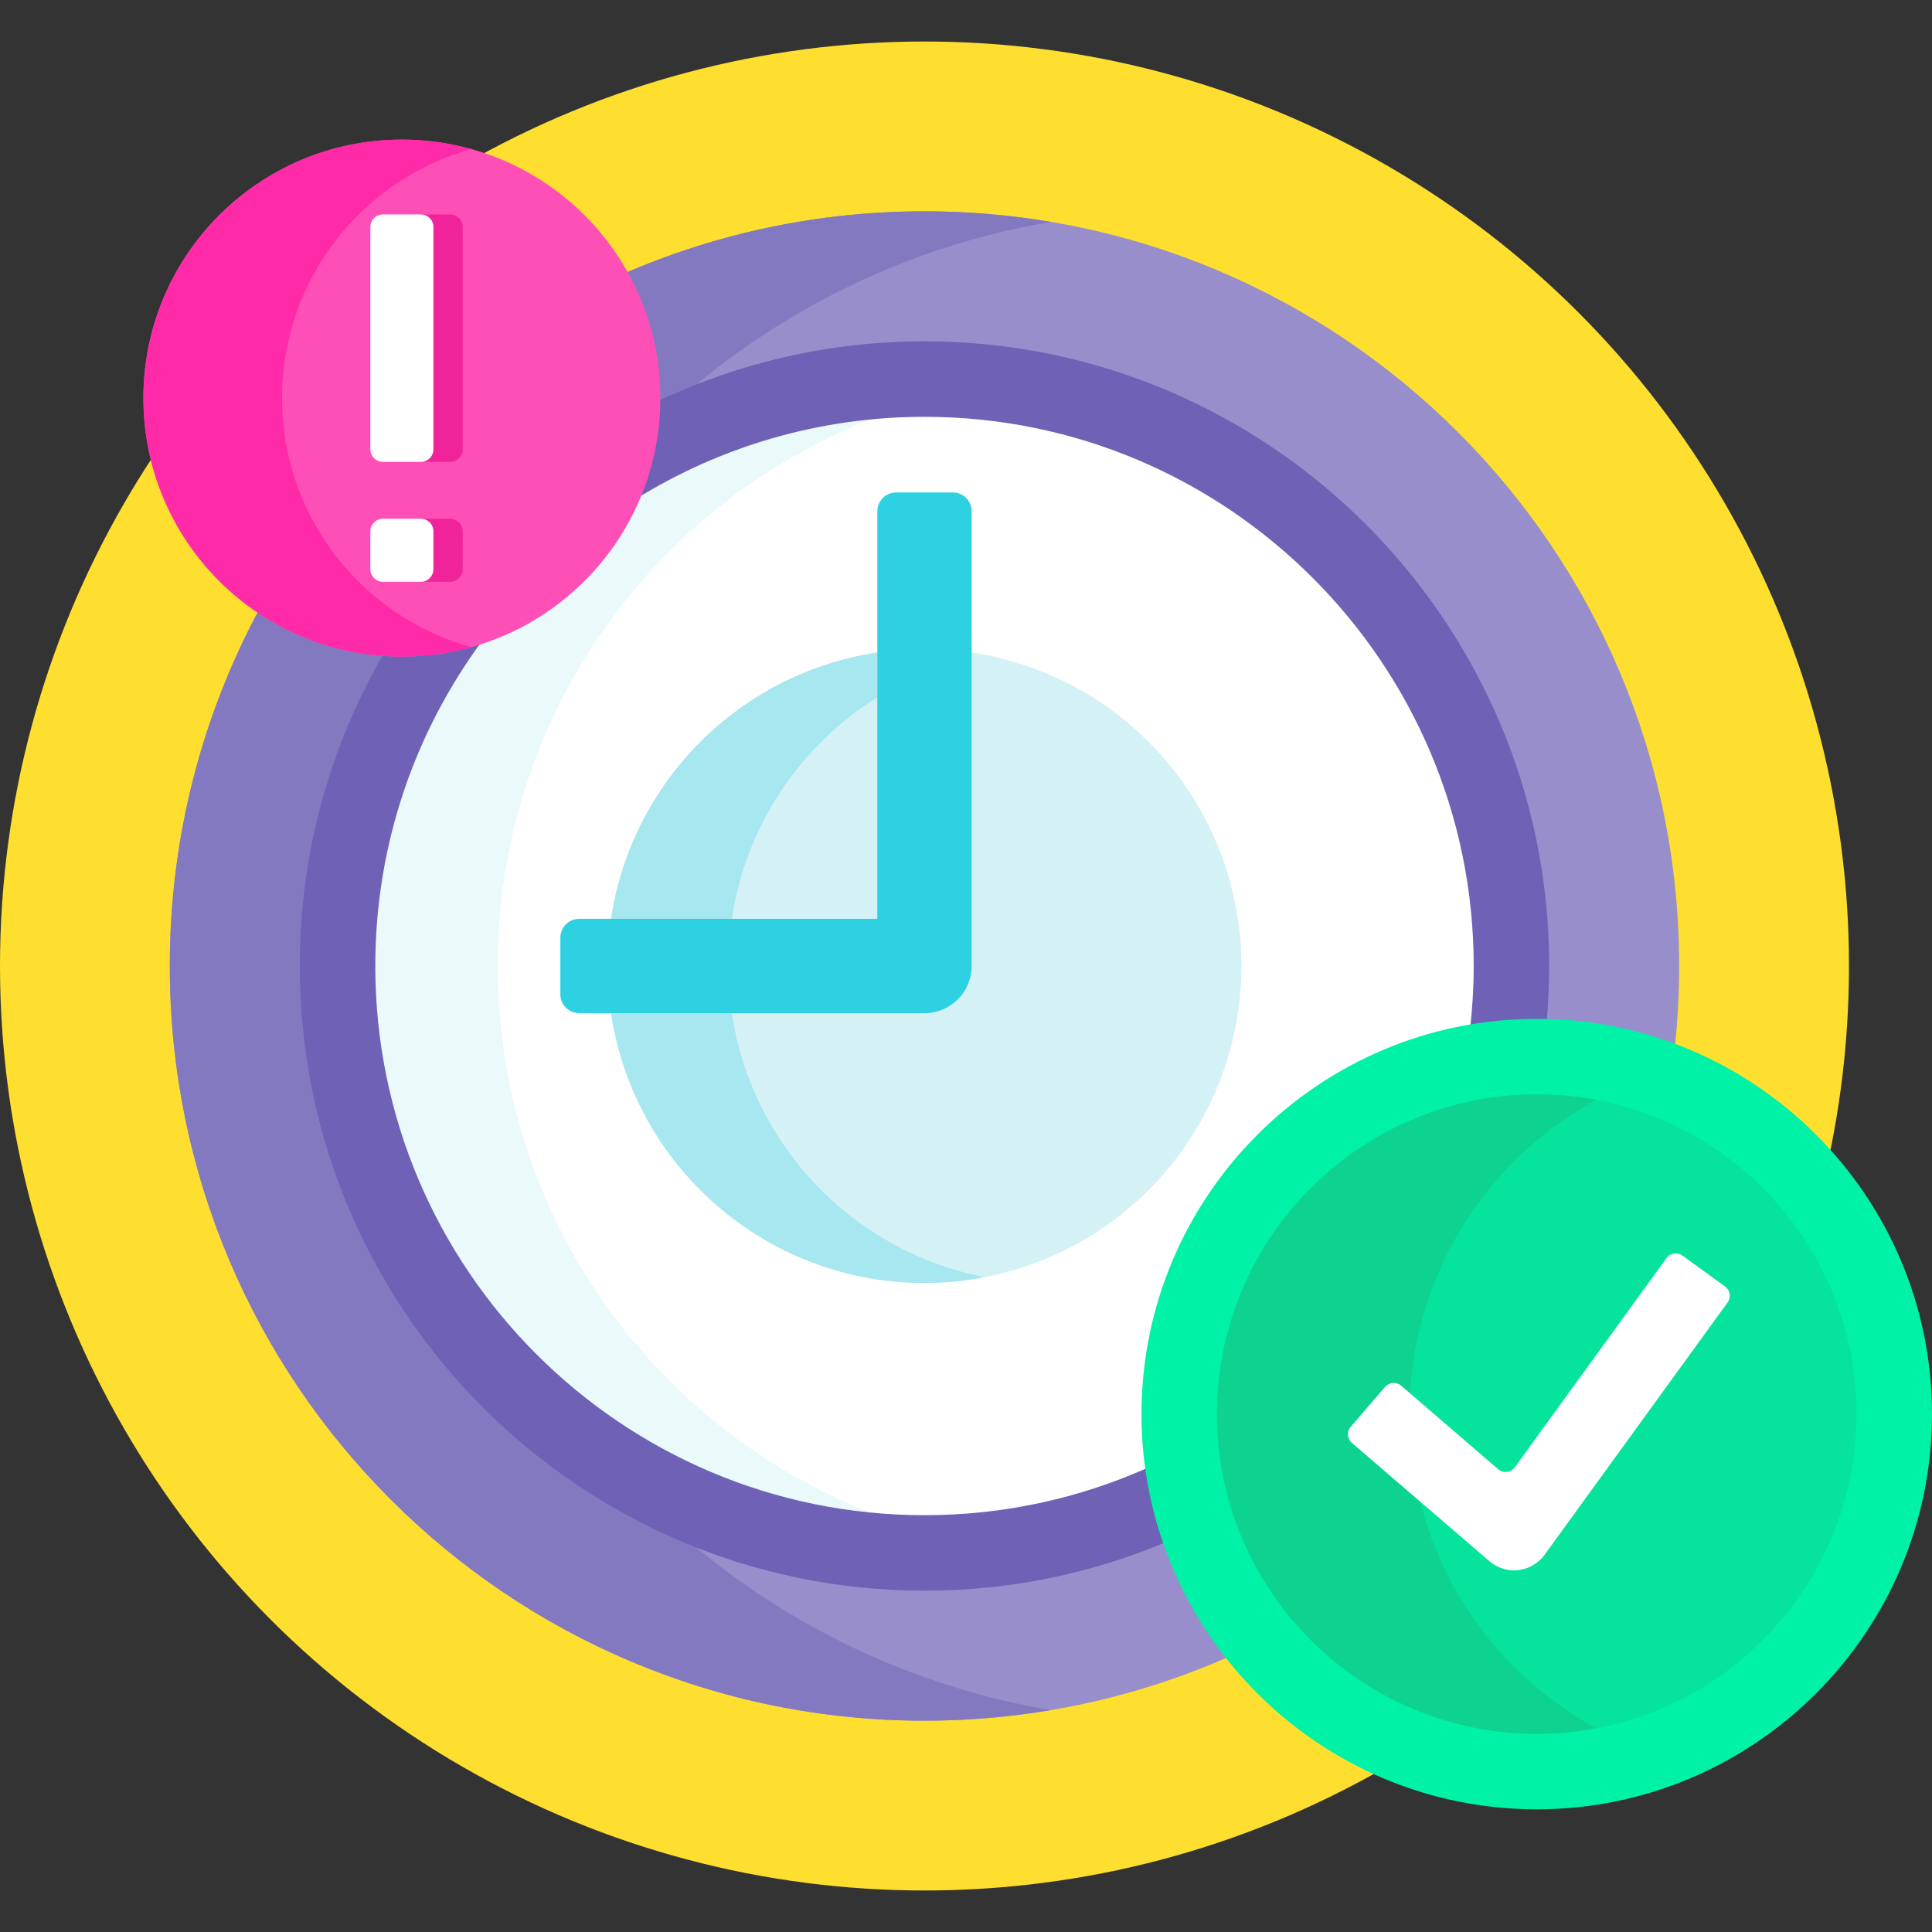
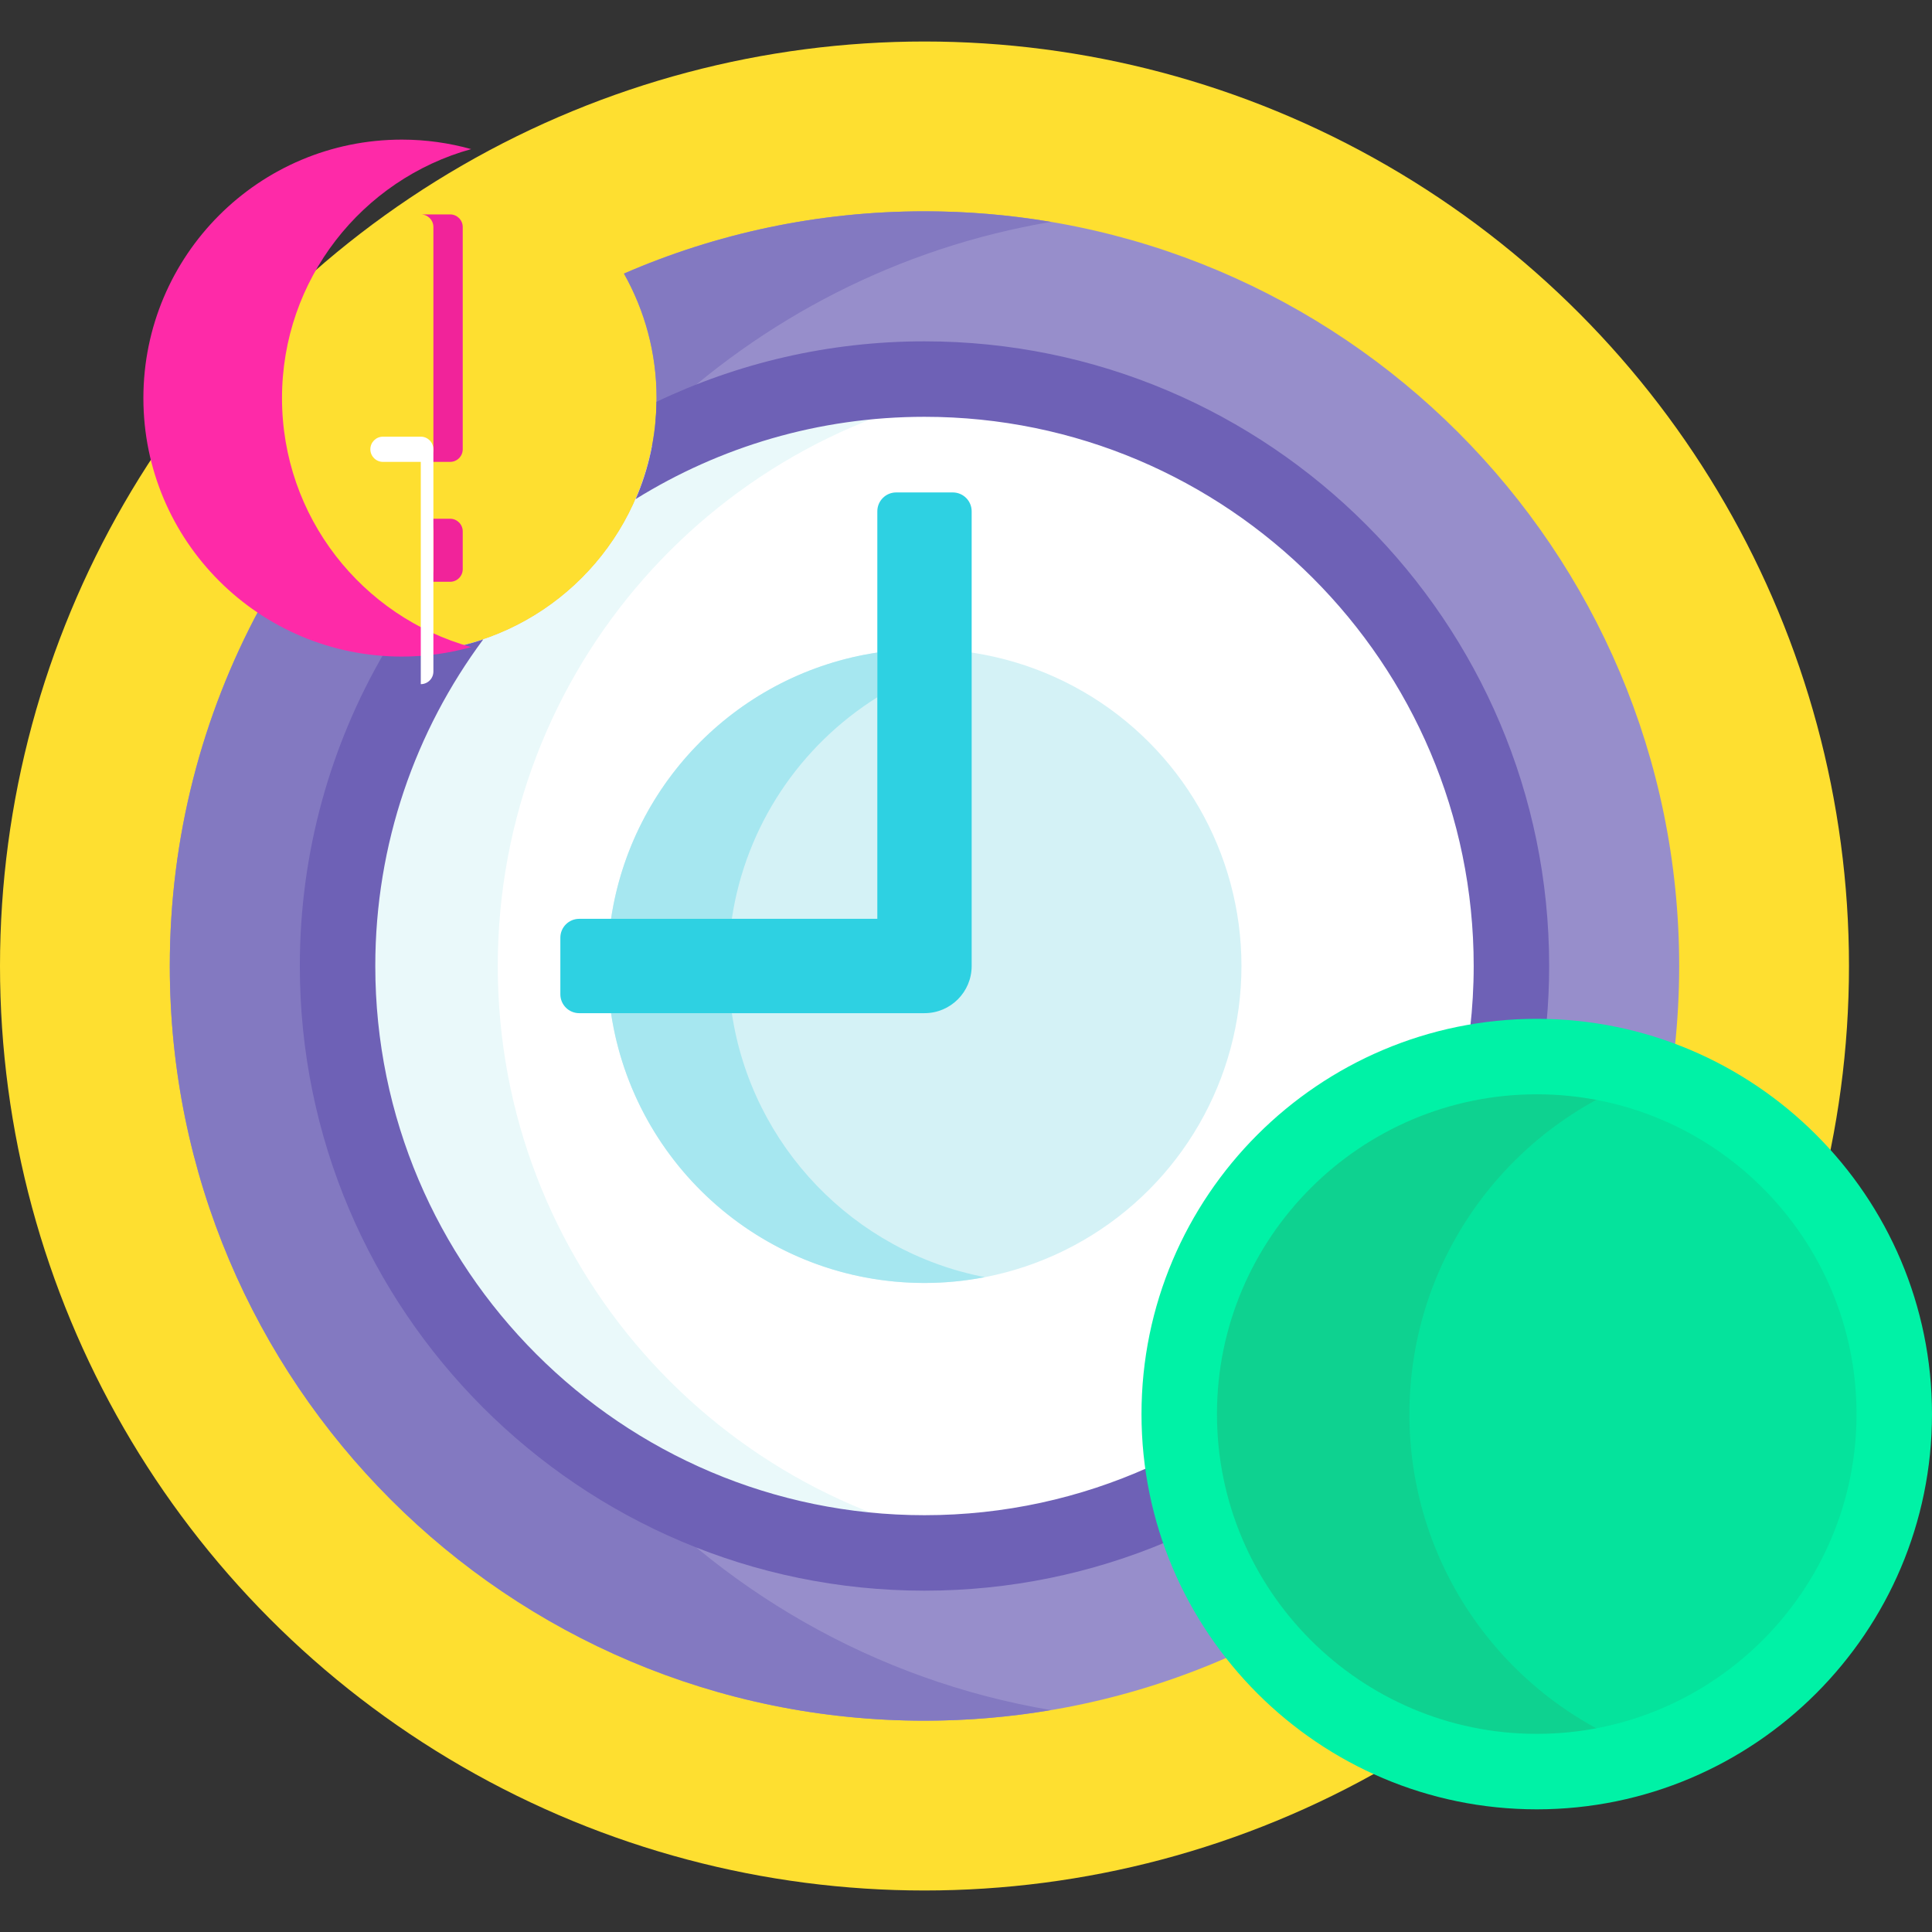
<svg xmlns="http://www.w3.org/2000/svg" id="Capa_1" enable-background="new 0 0 512 512" height="512" viewBox="0 0 512 512" width="512">
  <rect x="0" y="0" width="512" height="512" fill="#333333" stroke="none" />
  <g>
    <g>
      <g>
        <circle cx="245" cy="256" fill="#fedf30" r="245" />
      </g>
      <path d="m245 56c-28.31 0-55.24 5.895-79.647 16.504 5.496 9.764 8.647 21.016 8.647 32.996 0 37.22-30.28 67.5-67.5 67.5-13.978 0-26.976-4.272-37.76-11.576-15.142 28.16-23.74 60.363-23.74 94.576 0 110.457 89.543 200 200 200 28.772 0 56.118-6.087 80.839-17.025-13.977-17.678-22.331-39.996-22.331-64.229 0-57.206 46.541-103.746 103.746-103.746 12.868 0 25.194 2.362 36.574 6.663.767-7.117 1.172-14.342 1.172-21.663 0-110.457-89.543-200-200-200z" fill="#978ecb" />
      <g fill="#8379c1">
        <path d="m174 105.5c0 2.04-.107 4.055-.285 6.049 28.277-27.075 64.477-45.942 104.785-52.741-10.894-1.837-22.083-2.808-33.5-2.808-28.31 0-55.24 5.895-79.647 16.504 5.496 9.764 8.647 21.016 8.647 32.996z" />
        <path d="m160.608 386.673c-42.815-27.708-71.151-75.879-71.151-130.673 0-30.683 8.89-59.287 24.228-83.386-2.362.251-4.758.386-7.185.386-13.978 0-26.976-4.272-37.76-11.576-15.142 28.16-23.74 60.363-23.74 94.576 0 110.457 89.543 200 200 200 11.417 0 22.606-.971 33.5-2.808-46.837-7.9-88.137-32.083-117.892-66.519z" />
      </g>
      <path d="m245 100.457c-26.07 0-50.636 6.423-72.218 17.758-5.526 28.86-29.476 51.251-59.102 54.399-15.335 24.1-24.223 52.704-24.223 83.386 0 85.904 69.639 155.543 155.543 155.543 21.795 0 42.539-4.49 61.368-12.584-1.865-7.772-2.86-15.878-2.86-24.214 0-54.698 42.551-99.639 96.288-103.475.49-5.025.747-10.117.747-15.271 0-85.903-69.639-155.542-155.543-155.542z" fill="#fff" />
      <path d="m131.914 256c0-78.702 58.455-143.741 134.315-154.095-6.942-.948-14.026-1.448-21.228-1.448-26.07 0-50.636 6.423-72.218 17.758-5.526 28.86-29.476 51.251-59.102 54.399-15.335 24.1-24.223 52.704-24.223 83.386 0 85.904 69.639 155.543 155.543 155.543 7.202 0 14.286-.501 21.228-1.448-75.86-10.354-134.315-75.393-134.315-154.095z" fill="#eaf9fa" />
      <g>
        <circle cx="245" cy="256" fill="#d4f2f6" r="84" />
      </g>
      <g fill="#a6e7f0">
        <path d="m193.942 268.5h-32.012c6.038 40.462 40.927 71.5 83.07 71.5 5.473 0 10.818-.541 16-1.541-34.713-6.697-61.802-34.757-67.058-69.959z" />
        <path d="m193.942 243.5c3.697-24.76 18.197-45.975 38.558-58.718v-11.852c-36.383 5.429-65.14 34.186-70.569 70.569h32.011z" />
      </g>
      <g fill="#6e61b6">
        <path d="m245 401.543c-80.253 0-145.543-65.29-145.543-145.543 0-32.393 10.642-62.345 28.607-86.553-6.777 2.292-14.024 3.553-21.564 3.553-1.542 0-3.067-.071-4.583-.173-14.271 24.455-22.46 52.874-22.46 83.173 0 91.281 74.262 165.543 165.543 165.543 22.747 0 44.436-4.614 64.183-12.951-2.192-6.334-3.785-12.944-4.715-19.762-18.166 8.165-38.295 12.713-59.468 12.713z" />
        <path d="m245 90.457c-25.406 0-49.49 5.759-71.025 16.031-.132 9.144-2.085 17.853-5.522 25.779 22.253-13.817 48.482-21.81 76.547-21.81 80.253 0 145.543 65.29 145.543 145.543 0 5.582-.327 11.089-.942 16.509 5.739-.988 11.636-1.509 17.653-1.509.869 0 1.735.012 2.599.033.448-4.953.69-9.965.69-15.033 0-91.281-74.262-165.543-165.543-165.543z" />
      </g>
      <g>
        <path d="m245 268.5h-91.5c-2.761 0-5-2.239-5-5v-15c0-2.761 2.239-5 5-5h79v-108c0-2.761 2.239-5 5-5h15c2.761 0 5 2.239 5 5v120.5c0 6.904-5.596 12.5-12.5 12.5z" fill="#2ed1e2" />
      </g>
    </g>
    <g>
      <g>
        <circle cx="407.254" cy="374.746" fill="#05e39c" r="94.746" />
      </g>
      <path d="m373.508 374.746c0-41.656 26.883-77.032 64.246-89.728-9.571-3.252-19.829-5.018-30.5-5.018-52.327 0-94.746 42.419-94.746 94.746s42.419 94.746 94.746 94.746c10.671 0 20.929-1.765 30.5-5.018-37.363-12.696-64.246-48.072-64.246-89.728z" fill="#0ed290" />
      <g>
        <path d="m407.254 479.492c-57.757 0-104.746-46.989-104.746-104.746s46.989-104.746 104.746-104.746 104.746 46.989 104.746 104.746-46.989 104.746-104.746 104.746zm0-189.492c-46.729 0-84.746 38.017-84.746 84.746s38.017 84.746 84.746 84.746 84.746-38.017 84.746-84.746-38.017-84.746-84.746-84.746z" fill="#00f2a6" />
      </g>
      <g>
-         <path d="m401.235 416.162c-2.381 0-4.698-.851-6.522-2.42l-36.453-31.368c-1.256-1.081-1.398-2.975-.317-4.231l9.131-10.612c1.081-1.256 2.975-1.398 4.231-.317l25.744 22.153c1.33 1.145 3.355.908 4.385-.513l40.218-55.459c.973-1.341 2.849-1.64 4.19-.667l11.333 8.219c1.341.973 1.64 2.849.667 4.19l-48.512 66.896c-1.642 2.264-4.156 3.737-6.934 4.062-.387.045-.775.067-1.161.067z" fill="#fff" />
-       </g>
+         </g>
    </g>
    <g>
      <g>
-         <circle cx="106.5" cy="105.5" fill="#fe4fb7" r="68.5" />
-       </g>
+         </g>
      <g fill="#f1239a">
        <path d="m119.287 56.82h-7.775c1.845 0 3.341 1.496 3.341 3.341v58.901c0 1.845-1.496 3.341-3.341 3.341h7.775c1.845 0 3.341-1.496 3.341-3.341v-58.901c0-1.845-1.496-3.341-3.341-3.341z" />
        <path d="m119.287 137.473h-7.775c1.845 0 3.341 1.496 3.341 3.341v10.024c0 1.845-1.496 3.341-3.341 3.341h7.775c1.845 0 3.341-1.496 3.341-3.341v-10.024c0-1.845-1.496-3.341-3.341-3.341z" />
      </g>
      <path d="m74.734 105.5c0-31.466 21.225-57.959 50.133-65.989-5.848-1.624-12.002-2.511-18.367-2.511-37.832 0-68.5 30.669-68.5 68.5 0 37.832 30.668 68.5 68.5 68.5 6.365 0 12.519-.886 18.367-2.511-28.908-8.03-50.133-34.522-50.133-65.989z" fill="#fe2aa8" />
      <g>
        <g>
-           <path d="m111.512 122.404h-10.024c-1.845 0-3.341-1.496-3.341-3.341v-58.902c0-1.845 1.496-3.341 3.341-3.341h10.024c1.845 0 3.341 1.496 3.341 3.341v58.901c0 1.846-1.496 3.342-3.341 3.342z" fill="#fff" />
+           <path d="m111.512 122.404h-10.024c-1.845 0-3.341-1.496-3.341-3.341c0-1.845 1.496-3.341 3.341-3.341h10.024c1.845 0 3.341 1.496 3.341 3.341v58.901c0 1.846-1.496 3.342-3.341 3.342z" fill="#fff" />
        </g>
        <g>
-           <path d="m111.512 154.18h-10.024c-1.845 0-3.341-1.496-3.341-3.341v-10.024c0-1.845 1.496-3.341 3.341-3.341h10.024c1.845 0 3.341 1.496 3.341 3.341v10.024c0 1.845-1.496 3.341-3.341 3.341z" fill="#fff" />
-         </g>
+           </g>
      </g>
    </g>
  </g>
</svg>